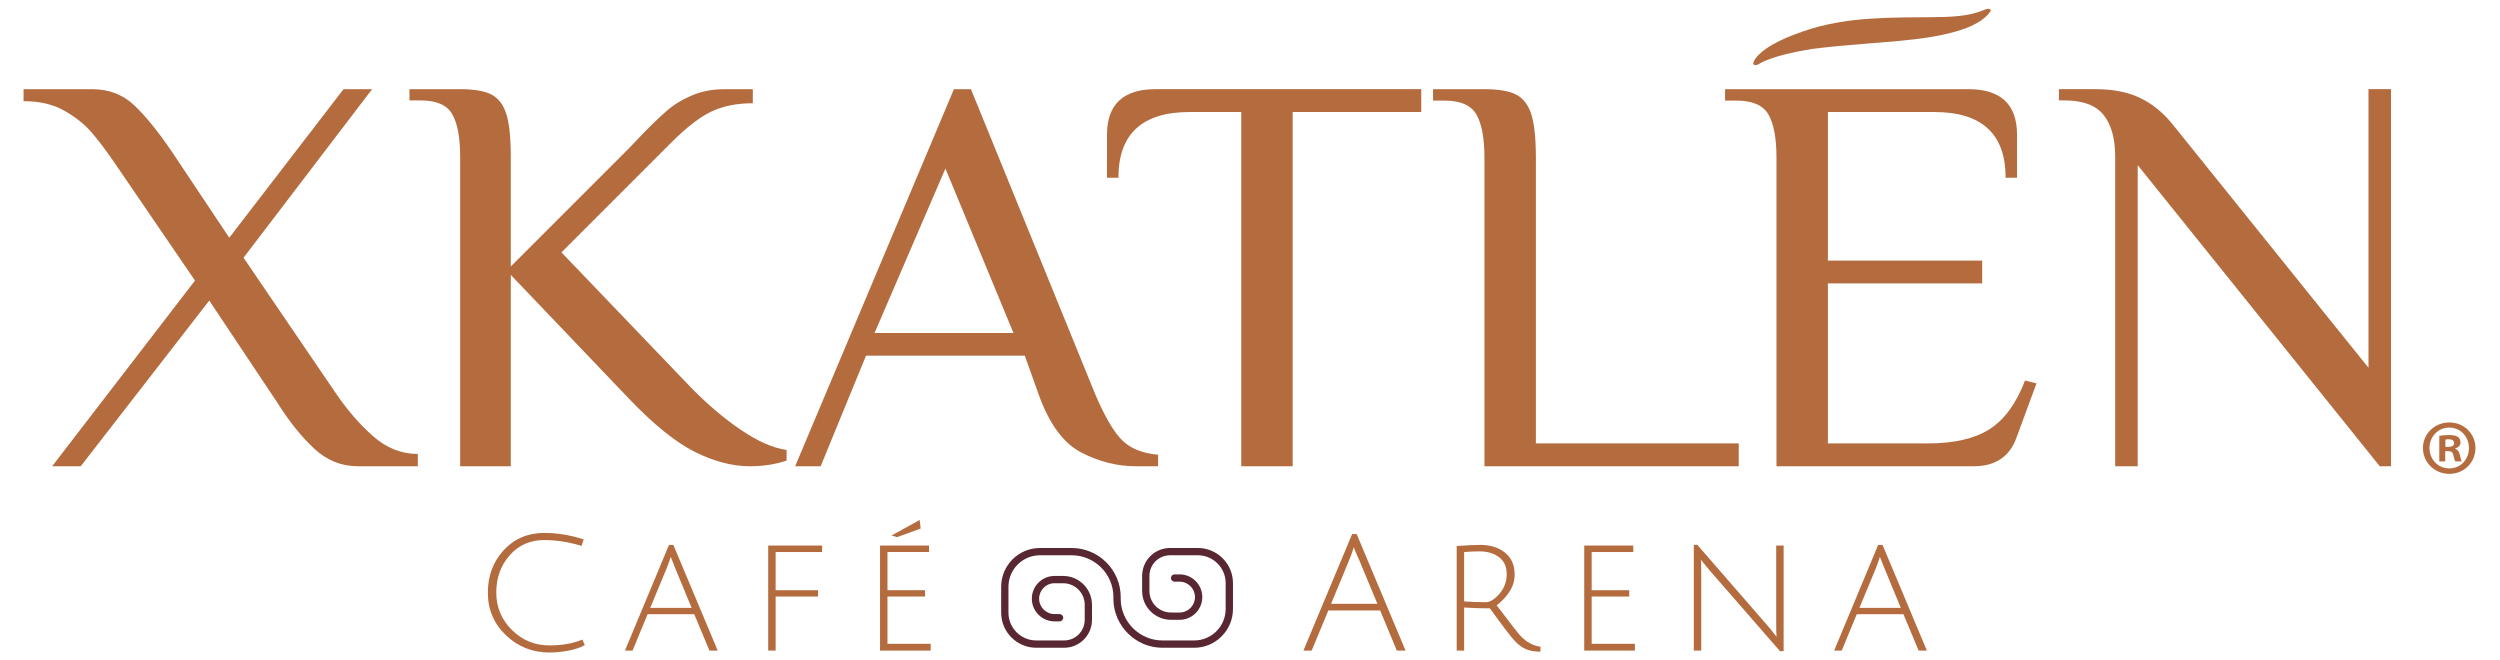
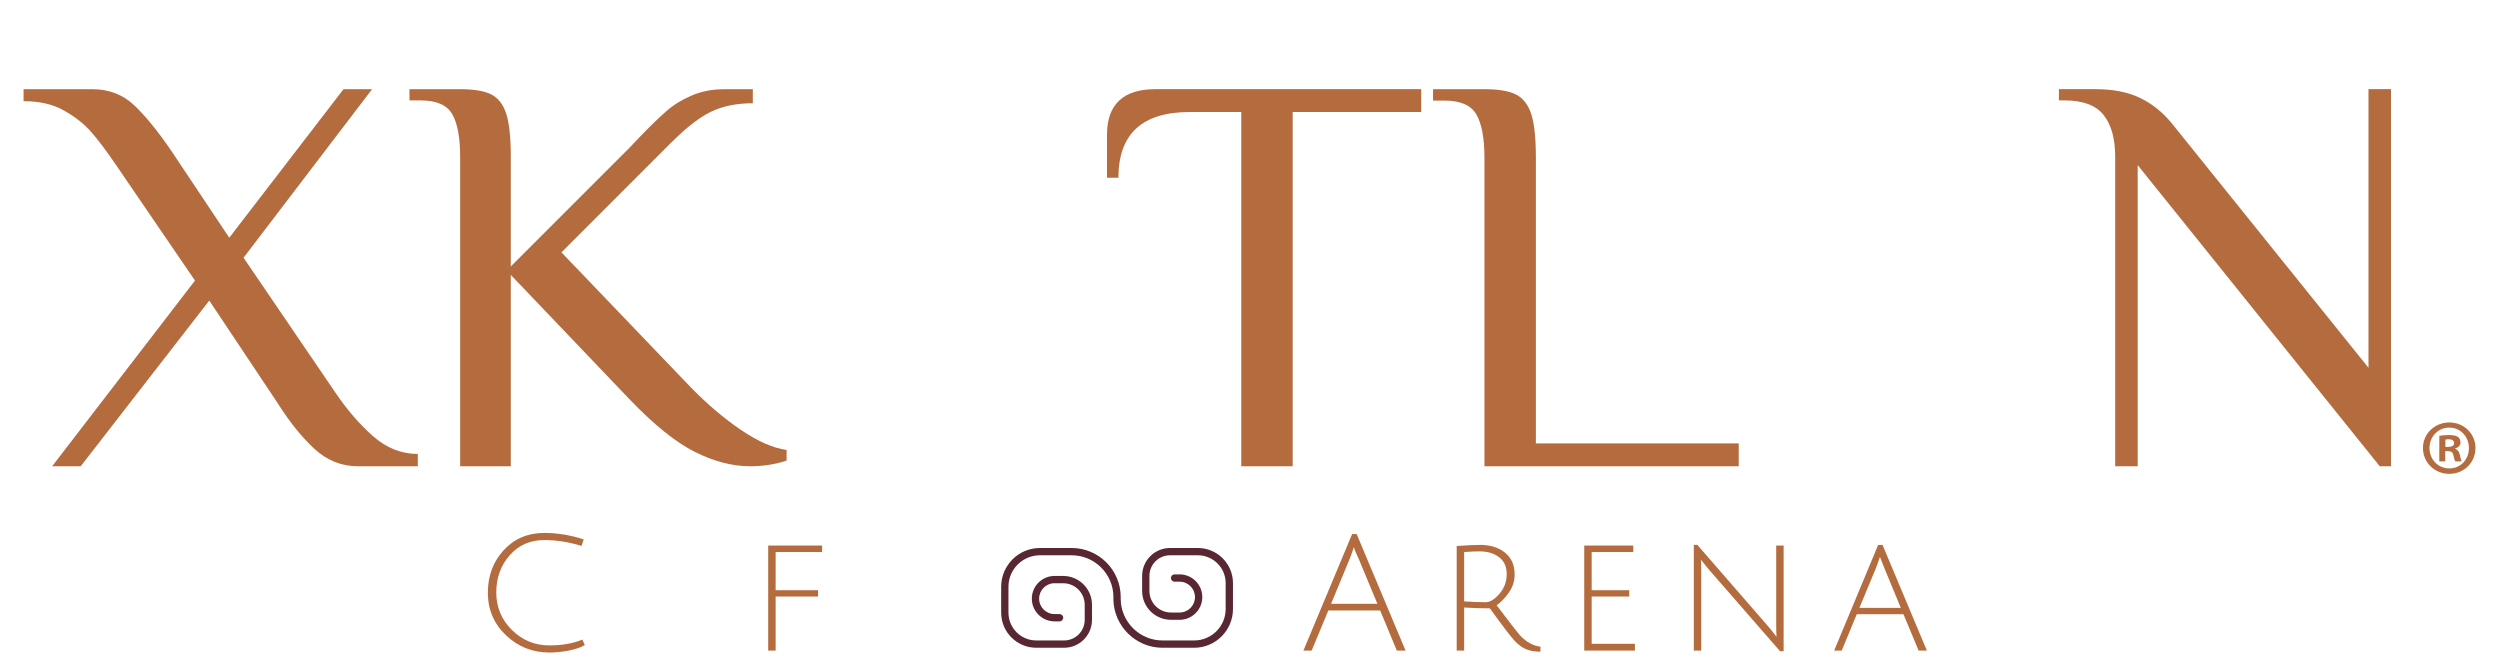
<svg xmlns="http://www.w3.org/2000/svg" xmlns:ns1="http://sodipodi.sourceforge.net/DTD/sodipodi-0.dtd" xmlns:ns2="http://www.inkscape.org/namespaces/inkscape" version="1.1" id="svg2" width="530" height="140" viewBox="0 0 530 140" ns1:docname="logo-color.svg" ns2:version="1.2.2 (b0a8486541, 2022-12-01)">
  <defs id="defs6">
    <clipPath clipPathUnits="userSpaceOnUse" id="clipPath16">
      <path d="M 0,283.465 H 425.197 V 0 H 0 Z" id="path14" />
    </clipPath>
  </defs>
  <ns1:namedview id="namedview4" pagecolor="#ffffff" bordercolor="#666666" borderopacity="1.0" ns2:showpageshadow="2" ns2:pageopacity="0.0" ns2:pagecheckerboard="0" ns2:deskcolor="#d1d1d1" showgrid="false" ns2:zoom="1.2488314" ns2:cx="380.35558" ns2:cy="121.31341" ns2:window-width="1920" ns2:window-height="1008" ns2:window-x="0" ns2:window-y="0" ns2:window-maximized="1" ns2:current-layer="g8" />
  <g id="g8" ns2:groupmode="layer" ns2:label="XKATLEN LOGO" transform="matrix(1.333,0,0,-1.333,0,377.953)">
    <g id="g10" transform="matrix(0.987,0,0,0.987,-15.096,87.663)">
      <g id="g12" clip-path="url(#clipPath16)">
        <g id="g18" transform="translate(33.823,172.116)">
          <path d="m 0,0 c -1.473,2.149 -2.764,3.852 -3.866,5.111 -1.105,1.257 -2.55,2.393 -4.329,3.406 -1.781,1.012 -3.958,1.517 -6.536,1.517 v 1.933 h 11.047 c 2.702,0 4.971,-0.872 6.815,-2.623 1.84,-1.747 3.865,-4.25 6.076,-7.504 l 9.208,-13.807 18.411,23.934 H 41.43 L 20.715,-15.19 35.446,-36.824 c 1.902,-2.825 3.945,-5.194 6.125,-7.112 2.176,-1.919 4.586,-2.877 7.226,-2.877 v -1.981 H 39.13 c -2.64,0 -4.971,0.937 -6.997,2.808 -2.025,1.871 -3.993,4.312 -5.894,7.319 l -11.048,16.573 -20.715,-26.7 h -4.604 l 23.019,29.92 z" style="fill:#b46c3f;fill-opacity:1;fill-rule:nonzero;stroke:none" id="path20" />
        </g>
        <g id="g22" transform="translate(127.26,125.636)">
          <path d="M 0,0 C -3.083,1.541 -6.622,4.397 -10.612,8.568 L -29.658,28.52 V -2.314 h -8.161 v 49.879 c 0,3.086 -0.425,5.365 -1.27,6.848 -0.848,1.48 -2.54,2.221 -5.081,2.221 h -1.813 v 1.813 h 8.164 c 2.235,0 3.914,-0.285 5.033,-0.858 1.116,-0.577 1.919,-1.621 2.404,-3.131 0.484,-1.51 0.724,-3.807 0.724,-6.893 V 29.883 l 19.046,19.045 1.813,1.901 c 1.693,1.755 3.114,3.131 4.264,4.127 1.146,0.999 2.509,1.829 4.082,2.495 1.572,0.663 3.323,0.996 5.259,0.996 h 4.535 v -2.266 c -2.54,0 -4.748,-0.439 -6.619,-1.315 -1.878,-0.875 -4.054,-2.554 -6.533,-5.032 L -21.494,32.148 -0.635,10.384 C 2.025,7.662 4.717,5.379 7.436,3.536 10.158,1.692 12.606,0.618 14.783,0.316 V -1.407 C 12.97,-2.008 11.003,-2.314 8.888,-2.314 6.046,-2.314 3.083,-1.541 0,0" style="fill:#b46c3f;fill-opacity:1;fill-rule:nonzero;stroke:none" id="path24" />
        </g>
        <g id="g26" transform="translate(189.566,125.517)">
-           <path d="m 0,0 c -2.863,1.462 -5.15,4.538 -6.852,9.227 l -2.287,6.396 h -25.587 l -7.308,-17.817 h -4.113 l 25.586,60.761 h 2.743 L 2.283,9.227 C 3.807,5.695 5.239,3.271 6.578,1.964 7.92,0.652 9.836,-0.113 12.335,-0.336 V -2.194 H 8.682 C 5.757,-2.194 2.863,-1.462 0,0 M -10.965,19.279 -21.931,45.776 -33.352,19.279 Z" style="fill:#b46c3f;fill-opacity:1;fill-rule:nonzero;stroke:none" id="path28" />
-         </g>
+           </g>
        <g id="g30" transform="translate(207.019,180.403)">
          <path d="m 0,0 c -7.673,0 -11.508,-3.529 -11.508,-10.587 h -1.843 v 6.904 c 0,4.908 2.609,7.366 7.827,7.366 H 37.287 V 0 H 16.571 V -57.081 H 8.287 V 0 Z" style="fill:#b46c3f;fill-opacity:1;fill-rule:nonzero;stroke:none" id="path32" />
        </g>
        <g id="g34" transform="translate(253.203,179.988)">
          <path d="m 0,0 c -0.862,1.504 -2.578,2.255 -5.157,2.255 h -1.84 v 1.84 H 1.287 C 3.56,4.095 5.263,3.804 6.399,3.223 7.532,2.64 8.346,1.579 8.84,0.045 9.331,-1.49 9.575,-3.821 9.575,-6.951 v -46.031 h 32.686 v -3.683 H 1.287 V -6.951 C 1.287,-3.821 0.858,-1.504 0,0" style="fill:#b46c3f;fill-opacity:1;fill-rule:nonzero;stroke:none" id="path36" />
        </g>
        <g id="g38" transform="translate(300.26,179.988)">
-           <path d="m 0,0 c -0.862,1.504 -2.578,2.255 -5.156,2.255 h -1.84 v 1.84 h 39.219 c 5.218,0 7.827,-2.454 7.827,-7.363 v -6.907 h -1.84 c 0,7.058 -3.838,10.59 -11.511,10.59 H 9.575 v -23.937 h 24.859 v -3.683 H 9.575 v -25.777 h 16.111 c 4.237,0 7.55,0.766 9.946,2.3 2.393,1.535 4.295,4.143 5.706,7.827 l 1.843,-0.46 -3.223,-8.747 c -1.106,-3.069 -3.406,-4.603 -6.904,-4.603 H 1.287 V -6.951 C 1.287,-3.821 0.858,-1.504 0,0" style="fill:#b46c3f;fill-opacity:1;fill-rule:nonzero;stroke:none" id="path40" />
-         </g>
+           </g>
        <g id="g42" transform="translate(359.753,123.324)">
          <path d="m 0,0 h -3.629 v 49.879 c 0,2.9 -0.618,5.139 -1.857,6.711 -1.239,1.572 -3.344,2.358 -6.303,2.358 h -0.906 v 1.813 h 5.894 c 2.781,0 5.139,-0.454 7.072,-1.36 1.936,-0.906 3.66,-2.265 5.17,-4.081 L 37.187,15.87 v 44.891 h 3.629 L 40.816,0 H 39 L 0,48.519 Z" style="fill:#b46c3f;fill-opacity:1;fill-rule:nonzero;stroke:none" id="path44" />
        </g>
        <g id="g46" transform="translate(298.591,188.068)">
-           <path d="m 0,0 0.134,0.079 c 1.112,0.656 2.602,1.129 4.034,1.497 1.441,0.374 2.969,0.669 4.473,0.913 2.976,0.391 5.901,0.618 9.08,0.885 3.169,0.265 6.533,0.471 10.19,1.058 1.816,0.309 3.748,0.721 5.571,1.414 1.82,0.676 3.41,1.734 3.979,2.791 0.042,0.079 0.031,0.161 -0.041,0.223 -0.141,0.124 -0.456,0.141 -0.707,0.038 l -0.02,-0.01 C 35.192,8.263 33.826,7.957 32.398,7.813 30.99,7.659 29.524,7.624 27.993,7.614 24.934,7.58 21.628,7.621 18.092,7.374 14.583,7.15 10.704,6.563 7.182,5.304 5.462,4.71 3.797,4.047 2.321,3.192 1.586,2.781 0.906,2.307 0.35,1.802 -0.21,1.287 -0.666,0.772 -0.79,0.148 -0.803,0.076 -0.766,0.003 -0.673,-0.045 -0.501,-0.137 -0.199,-0.117 0,0" style="fill:#b46c3f;fill-opacity:1;fill-rule:nonzero;stroke:none" id="path48" />
-         </g>
+           </g>
        <g id="g50" transform="translate(103.817,93.308)">
          <path d="m 0,0 c -2.712,0 -5.043,0.927 -6.99,2.777 -1.946,1.85 -2.922,4.137 -2.922,6.859 0,2.722 0.852,5.008 2.558,6.859 1.703,1.85 3.887,2.777 6.547,2.777 2.084,0 4.199,-0.347 6.338,-1.044 l -0.34,-1.043 c -2.088,0.628 -4.085,0.94 -5.998,0.94 -2.279,0 -4.14,-0.817 -5.582,-2.451 -1.445,-1.634 -2.166,-3.635 -2.166,-6 0,-2.362 0.841,-4.377 2.516,-6.035 C -4.36,1.977 -2.348,1.147 0,1.147 c 2.053,0 3.824,0.312 5.321,0.94 L 5.712,1.198 C 5.05,0.817 4.185,0.522 3.117,0.312 2.046,0.106 1.009,0 0,0" style="fill:#b46c3f;fill-opacity:1;fill-rule:nonzero;stroke:none" id="path52" />
        </g>
        <g id="g54" transform="translate(119.648,99.489)">
-           <path d="M 0,0 -2.424,-5.867 H -3.65 L 3.443,11.16 H 4.147 L 11.294,-5.867 H 9.963 L 7.512,0 Z M 3.728,9.231 C 3.467,8.452 3.234,7.796 3.024,7.278 L 0.419,1.016 H 7.092 L 4.511,7.25 C 4.113,8.225 3.852,8.884 3.728,9.231" style="fill:#b46c3f;fill-opacity:1;fill-rule:nonzero;stroke:none" id="path56" />
-         </g>
+           </g>
        <g id="g58" transform="translate(139.078,93.621)">
          <path d="M 0,0 V 16.924 H 8.686 V 15.88 H 1.198 V 9.729 H 8.033 V 8.709 H 1.198 V 0 Z" style="fill:#b46c3f;fill-opacity:1;fill-rule:nonzero;stroke:none" id="path60" />
        </g>
        <g id="g62" transform="translate(157.099,93.621)">
-           <path d="M 0,0 V 16.924 H 7.903 V 15.88 H 1.198 V 9.729 H 7.251 V 8.709 H 1.198 V 1.095 H 8.164 V 0 Z M 6.547,19.663 2.74,18.28 1.85,18.541 6.389,21.047 Z" style="fill:#b46c3f;fill-opacity:1;fill-rule:nonzero;stroke:none" id="path64" />
-         </g>
+           </g>
        <g id="g66" transform="translate(207.721,94.076)">
          <path d="m 0,0 h -5.115 c -4.288,0 -7.831,3.488 -7.903,7.772 v 0.401 c 0,3.711 -3.018,6.729 -6.726,6.729 h -5.115 c -2.794,0 -5.07,-2.276 -5.07,-5.07 V 5.657 c 0,-2.471 2.011,-4.48 4.483,-4.48 h 4.483 c 1.83,0 3.32,1.487 3.32,3.317 v 2.433 c 0,1.916 -1.558,3.471 -3.47,3.471 h -1.391 c -1.37,0 -2.482,-1.116 -2.482,-2.485 0,-1.37 1.112,-2.482 2.482,-2.482 h 0.807 c 0.326,0 0.59,-0.265 0.59,-0.591 0,-0.322 -0.264,-0.587 -0.59,-0.587 h -0.807 c -2.019,0 -3.659,1.641 -3.659,3.66 0,2.018 1.64,3.659 3.659,3.659 h 1.391 c 2.561,0 4.644,-2.084 4.644,-4.645 V 4.494 C -16.469,2.015 -18.484,0 -20.963,0 h -4.483 c -3.121,0 -5.658,2.54 -5.658,5.657 v 4.175 c 0,3.443 2.802,6.244 6.245,6.244 h 5.115 c 4.357,0 7.903,-3.543 7.903,-7.903 V 7.792 c 0.059,-3.649 3.076,-6.615 6.726,-6.615 H 0 c 2.794,0 5.07,2.273 5.07,5.071 v 4.171 c 0,2.471 -2.011,4.483 -4.483,4.483 h -4.484 c -1.83,0 -3.316,-1.49 -3.316,-3.32 V 9.148 c 0,-1.912 1.555,-3.467 3.467,-3.467 h 1.391 c 1.37,0 2.482,1.113 2.482,2.482 0,1.37 -1.112,2.486 -2.482,2.486 h -0.807 c -0.326,0 -0.587,0.264 -0.587,0.587 0,0.326 0.261,0.59 0.587,0.59 h 0.807 c 2.018,0 3.659,-1.644 3.659,-3.663 0,-2.018 -1.641,-3.659 -3.659,-3.659 h -1.391 c -2.561,0 -4.645,2.084 -4.645,4.644 v 2.434 c 0,2.479 2.016,4.494 4.494,4.494 h 4.484 c 3.121,0 5.661,-2.537 5.661,-5.657 V 6.248 C 6.248,2.801 3.443,0 0,0" style="fill:#582732;fill-opacity:1;fill-rule:nonzero;stroke:none" id="path68" />
        </g>
        <g id="g70" transform="translate(229.337,100.089)">
          <path d="M 0,0 -2.685,-6.467 H -4.017 L 3.835,12.31 H 4.562 L 12.441,-6.467 H 11.034 L 8.346,0 Z M 4.12,10.223 C 4.103,10.206 4.068,10.103 4.017,9.91 3.773,9.162 3.54,8.527 3.313,8.005 L 0.443,1.071 h 7.46 l -2.87,6.91 C 4.425,9.299 4.12,10.048 4.12,10.223" style="fill:#b46c3f;fill-opacity:1;fill-rule:nonzero;stroke:none" id="path72" />
        </g>
        <g id="g74" transform="translate(250.019,93.621)">
          <path d="m 0,0 v 16.845 c 1.497,0.123 2.763,0.185 3.807,0.185 1.6,0 2.922,-0.415 3.965,-1.239 1.044,-0.827 1.566,-2.005 1.566,-3.532 0,-1.027 -0.296,-1.974 -0.889,-2.846 C 7.858,8.544 7.189,7.841 6.44,7.302 8.51,4.555 9.787,2.911 10.275,2.372 11.267,1.346 12.345,0.766 13.509,0.625 L 13.485,-0.182 C 12.51,-0.165 11.72,-0.021 11.109,0.247 10.502,0.518 9.897,0.975 9.297,1.617 8.699,2.259 7.381,3.989 5.345,6.807 3.938,6.807 2.558,6.848 1.198,6.938 V 0 Z m 4.693,7.796 c 0.68,0 1.411,0.453 2.194,1.359 0.782,0.903 1.17,1.954 1.17,3.155 0,1.198 -0.405,2.111 -1.225,2.736 -0.817,0.628 -1.878,0.941 -3.179,0.941 -0.697,0 -1.514,-0.035 -2.455,-0.107 V 7.926 C 2.451,7.841 3.615,7.796 4.693,7.796" style="fill:#b46c3f;fill-opacity:1;fill-rule:nonzero;stroke:none" id="path76" />
        </g>
        <g id="g78" transform="translate(270.57,93.621)">
          <path d="M 0,0 V 16.924 H 7.903 V 15.88 H 1.198 V 9.729 H 7.25 V 8.709 H 1.198 V 1.095 H 8.164 V 0 Z" style="fill:#b46c3f;fill-opacity:1;fill-rule:nonzero;stroke:none" id="path80" />
        </g>
        <g id="g82" transform="translate(288.225,93.621)">
          <path d="M 0,0 V 17.03 H 0.573 L 11.683,4.25 c 0.401,-0.453 0.772,-0.9 1.109,-1.342 0.34,-0.443 0.518,-0.673 0.535,-0.69 -0.034,0.415 -0.051,1.232 -0.051,2.451 v 12.255 h 1.198 V -0.103 H 13.9 L 2.582,12.883 1.147,14.631 C 1.181,14.284 1.198,13.463 1.198,12.18 V 0 Z" style="fill:#b46c3f;fill-opacity:1;fill-rule:nonzero;stroke:none" id="path84" />
        </g>
        <g id="g86" transform="translate(314.489,99.489)">
          <path d="M 0,0 -2.427,-5.867 H -3.649 L 3.443,11.16 H 4.147 L 11.291,-5.867 H 9.963 L 7.512,0 Z M 3.728,9.231 C 3.467,8.452 3.234,7.796 3.024,7.278 L 0.419,1.016 H 7.093 L 4.511,7.25 C 4.113,8.225 3.852,8.884 3.728,9.231" style="fill:#b46c3f;fill-opacity:1;fill-rule:nonzero;stroke:none" id="path88" />
        </g>
        <g id="g90" transform="translate(409.332,126.44)">
          <path d="M 0,0 H 0.452 C 0.979,0 1.406,0.176 1.406,0.603 1.406,0.98 1.129,1.23 0.527,1.23 0.276,1.23 0.1,1.205 0,1.181 Z M -0.025,-2.335 H -0.98 v 4.117 c 0.377,0.077 0.904,0.127 1.582,0.127 0.778,0 1.13,-0.127 1.431,-0.302 C 2.259,1.431 2.436,1.105 2.436,0.703 2.436,0.252 2.084,-0.101 1.582,-0.25 V -0.301 C 1.983,-0.452 2.209,-0.752 2.335,-1.305 2.46,-1.933 2.536,-2.184 2.636,-2.335 H 1.607 C 1.481,-2.184 1.406,-1.807 1.28,-1.331 1.205,-0.879 0.954,-0.678 0.427,-0.678 h -0.452 z m -2.536,2.159 c 0,-1.832 1.356,-3.288 3.213,-3.288 1.808,0 3.139,1.456 3.139,3.264 0,1.833 -1.331,3.313 -3.164,3.313 -1.832,0 -3.188,-1.48 -3.188,-3.289 m 7.407,0 c 0,-2.334 -1.834,-4.167 -4.219,-4.167 -2.36,0 -4.243,1.833 -4.243,4.167 0,2.285 1.883,4.118 4.243,4.118 2.385,0 4.219,-1.833 4.219,-4.118" style="fill:#b46c3f;fill-opacity:1;fill-rule:nonzero;stroke:none" id="path92" />
        </g>
      </g>
    </g>
  </g>
</svg>